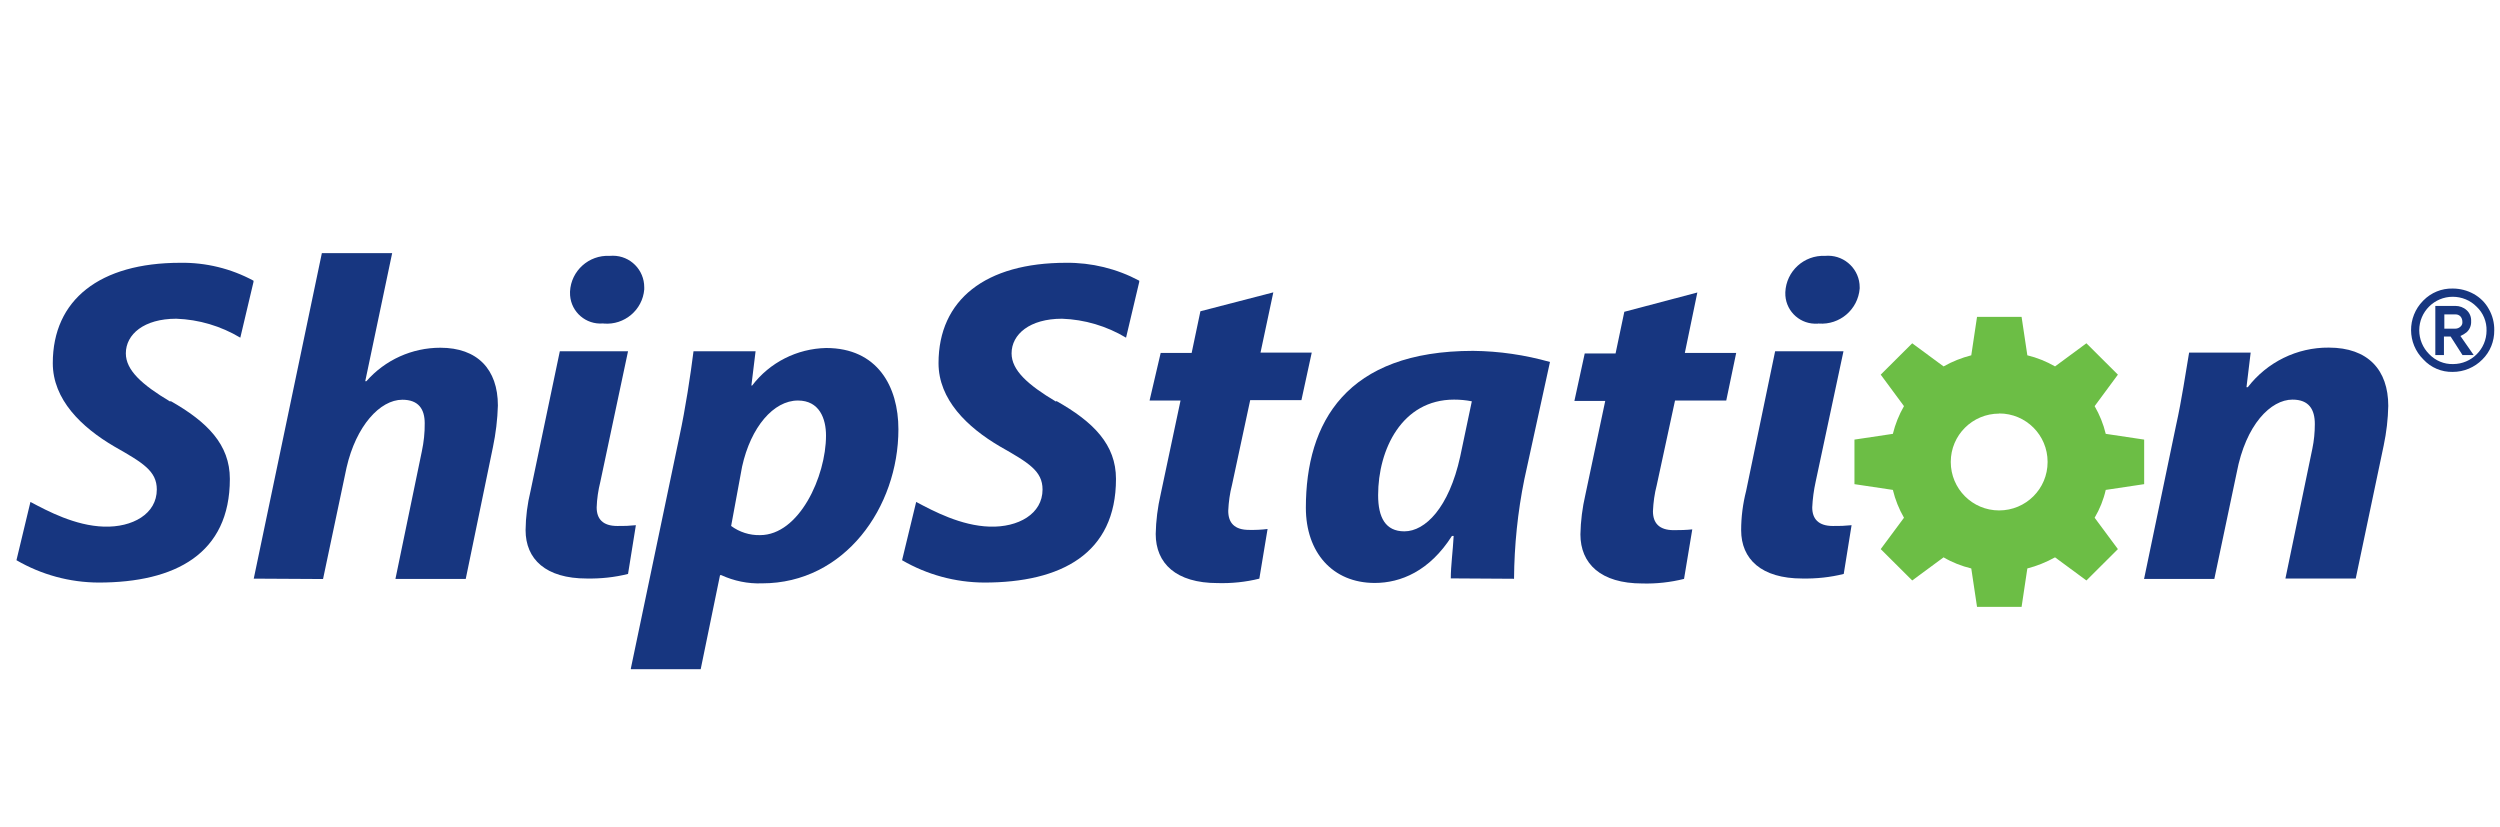
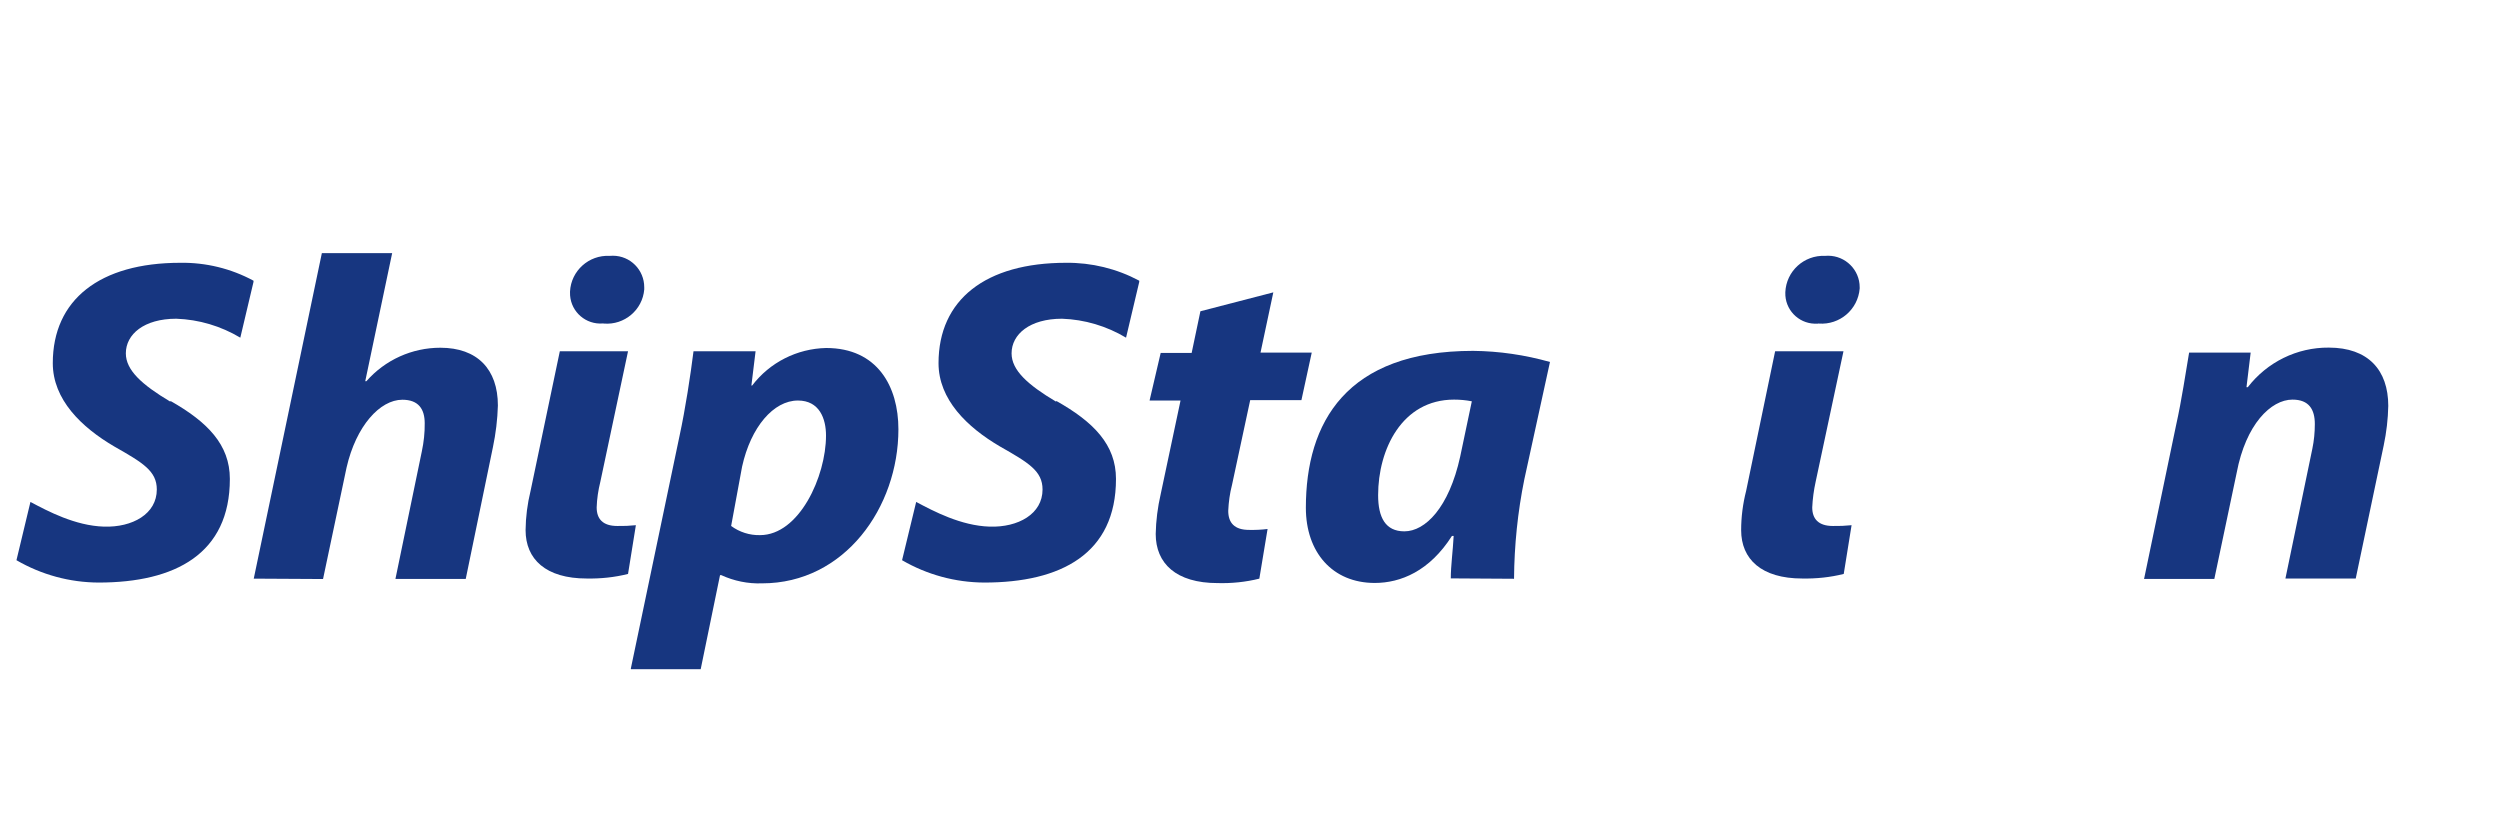
<svg xmlns="http://www.w3.org/2000/svg" id="Layer_2" viewBox="0 0 191.31 63.28">
  <defs>
    <style>.cls-1{fill:#173680;}.cls-2{fill:#6cbe45;}</style>
  </defs>
  <g id="Layer_11">
-     <path class="cls-2" d="m154.7,46.44h-3.41l-.44-2.94c-.74-.18-1.46-.46-2.12-.85l-2.4,1.77-2.41-2.4,1.78-2.4c-.38-.66-.67-1.38-.85-2.13l-2.94-.44v-3.41l2.94-.44c.18-.74.47-1.46.85-2.12l-1.78-2.41,2.41-2.4,2.4,1.77c.67-.38,1.38-.66,2.12-.85l.44-2.94h3.41l.44,2.94c.74.18,1.46.47,2.12.85l2.4-1.77,2.41,2.4-1.78,2.41c.38.66.67,1.37.85,2.12l2.94.44v3.41l-2.94.44c-.17.75-.46,1.47-.85,2.13l1.78,2.4-2.41,2.4-2.4-1.77c-.67.37-1.38.66-2.12.85l-.44,2.94Zm-1.71-14.79c-2.05,0-3.71,1.65-3.71,3.7s1.65,3.71,3.7,3.71,3.71-1.65,3.71-3.7c0,0,0-.01,0-.02,0-2.04-1.65-3.7-3.7-3.7h0" />
-     <path class="cls-1" d="m187.69,28.46c-.85.02-1.67-.33-2.24-.95-1.25-1.23-1.26-3.24-.03-4.49.01-.01.02-.02.03-.03.59-.6,1.4-.93,2.24-.91.56,0,1.11.14,1.6.41.49.27.9.67,1.17,1.17.28.49.42,1.05.41,1.61.01.84-.31,1.65-.91,2.24-.6.61-1.42.95-2.27.95m0-5.75c-1.41,0-2.56,1.15-2.56,2.56,0,.69.27,1.34.76,1.83.48.5,1.14.78,1.83.76,1.41,0,2.56-1.15,2.56-2.56.02-.69-.26-1.36-.76-1.83-.48-.49-1.14-.76-1.83-.76m1.6,4.46h-.85l-.91-1.42h-.51v1.42h-.66v-3.76h1.54c.31,0,.62.11.85.32.24.21.37.53.35.85.02.32-.11.64-.35.85-.14.11-.3.21-.47.28l1.01,1.45Zm-2.24-2.02h.85c.14,0,.28-.06.38-.15.11-.09.17-.24.15-.38,0-.15-.05-.3-.15-.41-.1-.1-.24-.16-.38-.15h-.85v1.1Z" />
    <path class="cls-1" d="m19.42,44.27l5.21-24.9h5.38l-2.06,9.8h.09c1.43-1.63,3.49-2.56,5.66-2.56,2.82,0,4.4,1.64,4.4,4.42-.03,1.07-.16,2.14-.38,3.19l-2.08,10.08h-5.38l2.02-9.76c.15-.71.23-1.43.22-2.15,0-1.08-.47-1.8-1.71-1.8-1.71,0-3.54,2-4.27,5.19l-1.8,8.53-5.31-.03Z" />
    <path class="cls-1" d="m48.27,51.18l3.73-17.82c.44-2.02.85-4.71,1.07-6.48h4.75l-.32,2.62h.06c1.35-1.77,3.43-2.82,5.66-2.87,3.92,0,5.53,2.94,5.53,6.22,0,5.97-4.11,11.79-10.43,11.79-1.08.04-2.15-.18-3.13-.63h-.09l-1.48,7.2h-5.34v-.03Zm7.68-10.93c.64.47,1.42.72,2.21.7,3,0,5.05-4.49,5.05-7.62,0-1.29-.5-2.68-2.15-2.68-1.86,0-3.6,2.02-4.27,5.05l-.84,4.55Z" />
    <path class="cls-1" d="m97.44,22.37l-.98,4.61h3.92l-.79,3.64h-3.92l-1.39,6.48c-.17.65-.26,1.32-.29,1.99,0,.92.48,1.46,1.59,1.46.47.01.95-.01,1.42-.07l-.63,3.8c-1.04.26-2.12.37-3.19.34-3.19,0-4.74-1.51-4.74-3.76.02-1.02.15-2.04.38-3.04l1.52-7.17h-2.37l.85-3.64h2.37l.67-3.19,5.59-1.45Z" />
    <path class="cls-1" d="m111.02,44.27c0-.98.16-2.09.22-3.26h-.13c-1.71,2.69-3.92,3.6-5.91,3.6-3.23,0-5.27-2.34-5.27-5.75,0-6.54,3.09-12.01,12.8-12.01,1.99.02,3.97.31,5.88.85l-1.96,8.97c-.51,2.51-.77,5.06-.79,7.62l-4.85-.03Zm1.61-13.56c-.45-.09-.9-.13-1.36-.13-3.99,0-5.81,3.82-5.81,7.31,0,1.71.56,2.77,2.01,2.77,1.59,0,3.41-1.8,4.27-5.72l.89-4.23Z" />
-     <path class="cls-1" d="m129.89,22.37l-.96,4.64h3.93l-.76,3.64h-3.92l-1.4,6.48c-.17.65-.26,1.32-.29,1.99,0,.91.48,1.45,1.59,1.45.47,0,.95-.01,1.42-.06l-.63,3.79c-1.04.26-2.12.38-3.19.35-3.19,0-4.74-1.52-4.74-3.76.02-1.02.15-2.04.38-3.03l1.52-7.18h-2.36l.79-3.63h2.36l.67-3.19,5.6-1.48Z" />
    <path class="cls-1" d="m164.08,44.27l2.43-11.67c.47-2.12.73-4.01,1.01-5.62h4.71l-.32,2.65h.1c1.48-1.92,3.77-3.05,6.2-3.03,3,0,4.55,1.71,4.55,4.46-.02,1.02-.14,2.03-.35,3.03l-2.14,10.18h-5.38l2.06-9.93c.13-.62.19-1.26.19-1.89,0-1.11-.44-1.87-1.71-1.87-1.65,0-3.57,1.89-4.27,5.6l-1.71,8.12h-5.38v-.03Z" />
    <path class="cls-1" d="m46.15,24.76h.06c1.57.13,2.96-1.04,3.09-2.61,0-.06,0-.12,0-.17,0-1.33-1.07-2.41-2.4-2.41-.08,0-.17,0-.25.01-1.59-.08-2.95,1.14-3.03,2.73,0,.02,0,.05,0,.07-.03,1.29.99,2.35,2.28,2.38.1,0,.19,0,.29-.01" />
    <path class="cls-1" d="m48.05,26.88h-5.21l-2.24,10.69c-.24.98-.37,1.99-.38,3,0,2.22,1.54,3.7,4.68,3.7,1.06.02,2.13-.09,3.16-.35l.6-3.73c-.47.05-.94.07-1.42.06-1.11,0-1.58-.54-1.58-1.42.02-.66.12-1.32.28-1.96l2.12-9.99Z" />
    <path class="cls-1" d="m139.12,24.76h.06c1.6.12,3-1.07,3.13-2.68,0-.03,0-.07,0-.1,0-1.33-1.09-2.41-2.42-2.41-.08,0-.16,0-.23.01-1.61-.07-2.97,1.17-3.04,2.78,0,.01,0,.02,0,.03-.04,1.28.97,2.34,2.24,2.38.09,0,.17,0,.26,0" />
    <path class="cls-1" d="m141.05,26.88h-5.21l-2.22,10.69c-.25.98-.38,1.99-.38,3,0,2.22,1.55,3.7,4.68,3.7,1.07.02,2.13-.09,3.17-.35l.6-3.73c-.47.05-.95.07-1.43.06-1.1,0-1.58-.54-1.58-1.42.03-.66.12-1.32.26-1.96l2.13-9.99Z" />
    <path class="cls-1" d="m13.04,30.74c-2.18-1.3-3.41-2.41-3.41-3.7,0-1.46,1.39-2.65,3.86-2.65,1.73.06,3.41.56,4.9,1.45l1.01-4.27v-.09c-1.72-.93-3.65-1.4-5.6-1.37-6.16,0-9.76,2.82-9.76,7.68,0,2.78,2.18,4.9,4.71,6.38,2.18,1.24,3.25,1.87,3.25,3.29,0,1.87-1.86,2.91-4.05,2.84s-4.27-1.17-5.62-1.89l-1.07,4.46c1.91,1.11,4.07,1.7,6.28,1.71,5.88,0,10.05-2.21,10.05-7.93,0-2.62-1.71-4.36-4.55-5.97" />
    <path class="cls-1" d="m80.82,30.74c-2.18-1.3-3.41-2.41-3.41-3.7,0-1.46,1.39-2.65,3.86-2.65,1.73.06,3.41.56,4.9,1.45l1.01-4.27v-.09c-1.72-.92-3.65-1.39-5.6-1.37-6.16,0-9.76,2.82-9.76,7.68,0,2.78,2.18,4.9,4.71,6.38,2.18,1.24,3.25,1.87,3.25,3.29,0,1.87-1.86,2.91-4.05,2.84s-4.27-1.17-5.62-1.89l-1.08,4.46c1.91,1.11,4.08,1.7,6.29,1.71,5.88,0,10.08-2.21,10.08-7.93,0-2.62-1.71-4.36-4.57-5.97" />
  </g>
</svg>